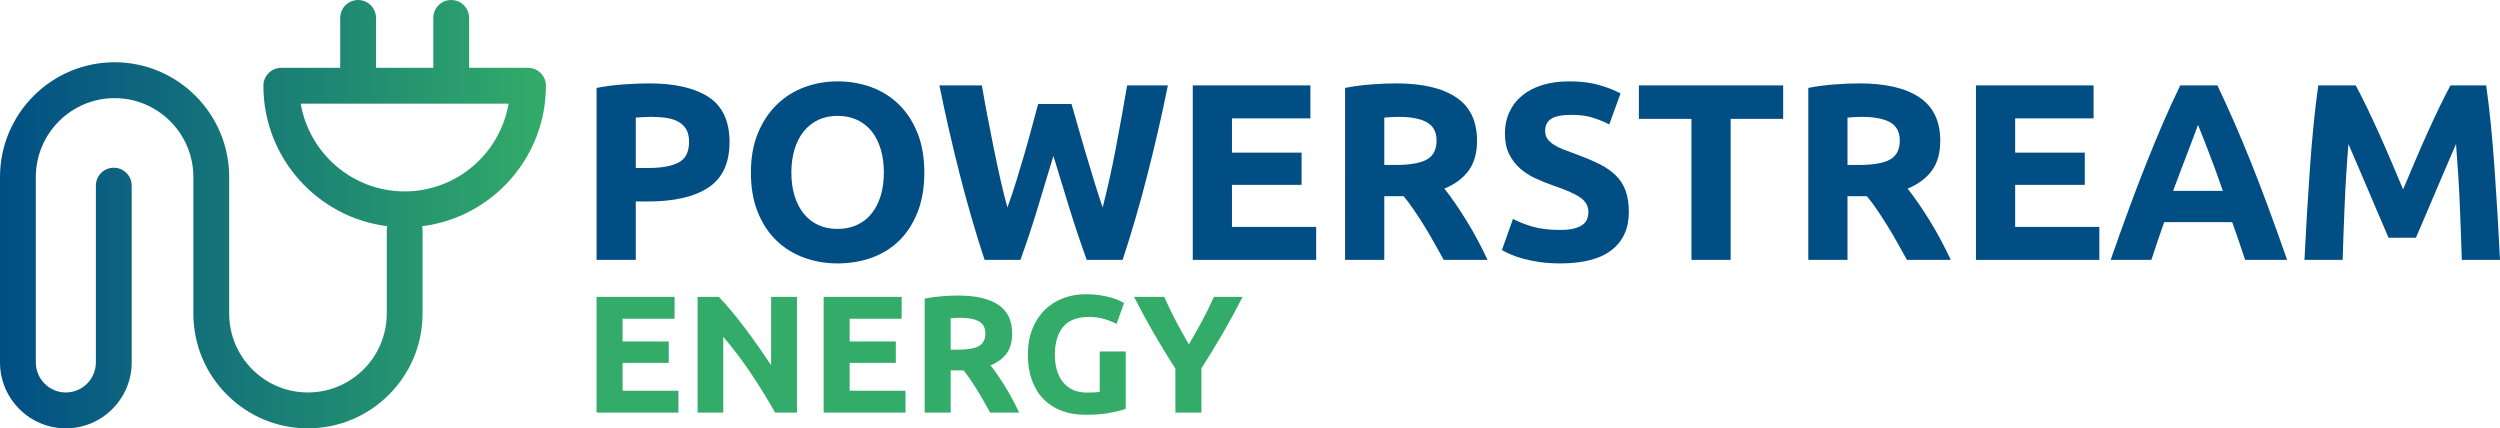
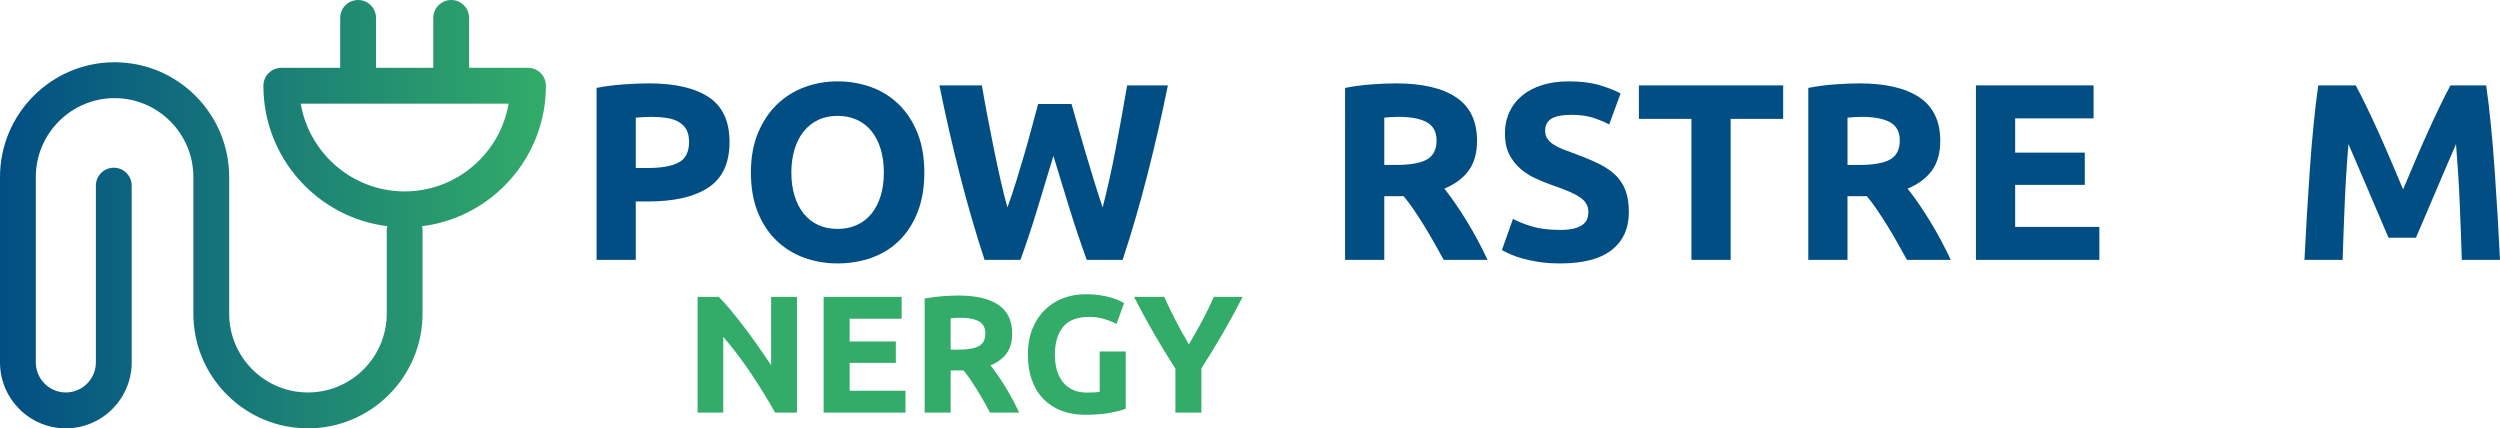
<svg xmlns="http://www.w3.org/2000/svg" version="1.1" id="Layer_1" x="0px" y="0px" width="1214px" height="208px" viewBox="0 0 1214 208" style="enable-background:new 0 0 1214 208;" xml:space="preserve">
  <style type="text/css">
	.Drop_x0020_Shadow{fill:none;}
	.Round_x0020_Corners_x0020_2_x0020_pt{fill:#FFFFFF;stroke:#1E1F1D;stroke-miterlimit:10;}
	.Live_x0020_Reflect_x0020_X{fill:none;}
	.Bevel_x0020_Soft{fill:url(#SVGID_1_);}
	.Dusk{fill:#FFFFFF;}
	.Foliage_GS{fill:#FFDC0A;}
	.Pompadour_GS{fill-rule:evenodd;clip-rule:evenodd;fill:#53ADE1;}
	.st0{fill:url(#SVGID_2_);}
	.st1{fill:#32AC68;}
	.st2{fill:#014E85;}
</style>
  <linearGradient id="SVGID_1_" gradientUnits="userSpaceOnUse" x1="-619.595" y1="-718.398" x2="-618.888" y2="-717.69">
    <stop offset="0" style="stop-color:#E7E7EC" />
    <stop offset="0.185" style="stop-color:#E2E2E6" />
    <stop offset="0.375" style="stop-color:#D3D3D6" />
    <stop offset="0.567" style="stop-color:#BBBBBE" />
    <stop offset="0.76" style="stop-color:#9B9B9D" />
    <stop offset="0.953" style="stop-color:#767879" />
    <stop offset="1" style="stop-color:#6C6F70" />
  </linearGradient>
  <g>
    <linearGradient id="SVGID_2_" gradientUnits="userSpaceOnUse" x1="0" y1="104" x2="265.101" y2="104">
      <stop offset="0" style="stop-color:#014E85" />
      <stop offset="1" style="stop-color:#32AC68" />
    </linearGradient>
    <path class="st0" d="M265.101,41.646c0-4.811-3.893-8.711-8.695-8.711h-28.604V8.711c0-4.811-3.894-8.71-8.696-8.71   c-4.802,0-8.695,3.9-8.695,8.71v24.224h-27.817V8.711c0-4.811-3.893-8.711-8.695-8.711   c-4.803,0-8.696,3.9-8.696,8.711v24.224h-28.604c-4.802,0-8.696,3.9-8.696,8.711   c0,35.031,26.303,64.022,60.163,68.2c-0.164,0.668-0.26,1.362-0.26,2.08v40.326   c0,21.133-17.162,38.325-38.257,38.325c-10.218,0-19.826-3.985-27.051-11.224   c-7.226-7.239-11.205-16.863-11.205-27.1V85.98c0-30.738-24.963-55.746-55.648-55.747   C24.964,30.234,0.001,55.242,0.001,85.979L0,175.968C0.001,193.631,14.345,208,31.977,208   c17.631-0.002,31.975-14.371,31.975-32.032V90.15c0-4.811-3.894-8.711-8.696-8.711   c-4.802,0-8.695,3.901-8.695,8.711v85.818c0,8.056-6.542,14.61-14.585,14.61s-14.585-6.553-14.585-14.61V85.979   c0-21.131,17.162-38.324,38.256-38.324c21.095,0,38.257,17.193,38.257,38.325v66.273   c0,14.891,5.788,28.891,16.299,39.419c10.51,10.529,24.484,16.329,39.349,16.327   c30.684,0,55.647-25.008,55.647-55.746v-40.326c0-0.718-0.097-1.413-0.26-2.08   C238.798,105.669,265.101,76.678,265.101,41.646z M196.503,92.945c-25.274-0.001-46.329-18.435-50.469-42.588   h100.938C242.832,74.51,221.776,92.945,196.503,92.945z" />
    <g>
      <g>
-         <path class="st1" d="M289.696,200.37v-56.203h37.888v10.624h-25.259v11.029h22.425v10.382h-22.425v13.543h27.121     v10.624H289.696z" />
        <path class="st1" d="M376.4,200.37c-3.616-6.433-7.529-12.785-11.739-19.058s-8.69-12.192-13.439-17.761v36.819     h-12.467v-56.203h10.282c1.78,1.785,3.75,3.974,5.91,6.569c2.158,2.595,4.358,5.368,6.598,8.314     c2.239,2.946,4.465,6.001,6.679,9.165c2.212,3.161,4.291,6.202,6.234,9.124v-33.172h12.548v56.203H376.4z" />
        <path class="st1" d="M399.958,200.37v-56.203h37.888v10.624h-25.259v11.029h22.425v10.382h-22.425v13.543h27.121     v10.624H399.958z" />
        <path class="st1" d="M465.452,143.518c8.419,0,14.868,1.5,19.349,4.503c4.479,3.001,6.72,7.662,6.72,13.989     c0,3.946-0.905,7.151-2.712,9.61c-1.809,2.46-4.412,4.392-7.812,5.8c1.133,1.405,2.32,3.014,3.562,4.824     c1.241,1.813,2.469,3.704,3.684,5.678c1.214,1.973,2.388,4.028,3.522,6.164c1.133,2.136,2.186,4.229,3.157,6.284     h-14.118c-1.03-1.837-2.073-3.702-3.129-5.596c-1.057-1.892-2.139-3.729-3.25-5.515     c-1.111-1.783-2.209-3.474-3.292-5.069c-1.084-1.593-2.168-3.041-3.251-4.338h-6.234v20.517h-12.629v-55.391     c2.752-0.541,5.598-0.919,8.541-1.136C460.499,143.628,463.13,143.518,465.452,143.518z M466.18,154.305     c-0.918,0-1.74,0.027-2.469,0.082c-0.729,0.054-1.417,0.109-2.065,0.163v15.247h3.562     c4.749,0,8.149-0.595,10.2-1.785c2.05-1.188,3.076-3.216,3.076-6.083c0-2.756-1.04-4.716-3.117-5.879     C473.29,154.886,470.228,154.305,466.18,154.305z" />
        <path class="st1" d="M528.922,153.9c-5.883,0-10.133,1.636-12.751,4.906c-2.619,3.272-3.926,7.746-3.926,13.423     c0,2.756,0.324,5.259,0.972,7.501c0.648,2.245,1.619,4.177,2.914,5.8c1.295,1.62,2.914,2.878,4.857,3.77     c1.943,0.892,4.21,1.337,6.8,1.337c1.403,0,2.603-0.025,3.603-0.079c0.998-0.054,1.875-0.163,2.631-0.326     v-19.544h12.629v27.818c-1.511,0.595-3.94,1.231-7.286,1.905c-3.347,0.677-7.476,1.014-12.386,1.014     c-4.21,0-8.028-0.649-11.456-1.946c-3.428-1.297-6.355-3.191-8.784-5.678     c-2.429-2.487-4.305-5.542-5.627-9.165c-1.323-3.621-1.983-7.757-1.983-12.407c0-4.705,0.729-8.868,2.186-12.491     c1.457-3.621,3.453-6.689,5.99-9.203c2.537-2.514,5.518-4.422,8.946-5.718     c3.427-1.299,7.084-1.946,10.97-1.946c2.644,0,5.032,0.176,7.165,0.527c2.132,0.351,3.967,0.758,5.505,1.215     c1.538,0.462,2.805,0.932,3.805,1.419c0.998,0.486,1.713,0.867,2.145,1.136l-3.643,10.138     c-1.728-0.919-3.712-1.715-5.95-2.392C534.009,154.237,531.566,153.9,528.922,153.9z" />
        <path class="st1" d="M577.32,167.219c2.27-3.829,4.43-7.655,6.485-11.484c2.053-3.829,3.944-7.685,5.674-11.568     h13.925c-3.076,6.056-6.261,11.923-9.553,17.598c-3.293,5.678-6.774,11.382-10.444,17.114v21.491h-12.629     v-21.33c-3.671-5.73-7.165-11.461-10.484-17.193c-3.319-5.73-6.517-11.624-9.593-17.68h14.653     c1.724,3.883,3.584,7.739,5.578,11.568C572.926,159.564,575.056,163.39,577.32,167.219z" />
      </g>
      <g>
        <path class="st2" d="M315.084,40.489c12.611,0,22.294,2.222,29.049,6.664c6.753,4.443,10.13,11.718,10.13,21.825     c0,10.191-3.417,17.546-10.252,22.07c-6.835,4.524-16.599,6.787-29.293,6.787h-5.981v28.366H289.696V42.689     c4.15-0.813,8.544-1.384,13.182-1.712C307.516,40.653,311.584,40.489,315.084,40.489z M316.304,56.751     c-1.385,0-2.747,0.043-4.089,0.122c-1.342,0.083-2.502,0.164-3.478,0.245v24.453h5.981     c6.59,0,11.553-0.896,14.89-2.689c3.336-1.793,5.005-5.137,5.005-10.027c0-2.362-0.427-4.319-1.282-5.869     c-0.854-1.548-2.075-2.792-3.662-3.729c-1.586-0.937-3.521-1.589-5.798-1.957     C321.592,56.934,319.07,56.751,316.304,56.751z" />
        <path class="st2" d="M448.853,83.773c0,7.256-1.079,13.634-3.234,19.135c-2.157,5.503-5.107,10.108-8.849,13.817     c-3.744,3.711-8.198,6.502-13.365,8.376c-5.168,1.874-10.721,2.813-16.66,2.813     c-5.779,0-11.229-0.939-16.356-2.813c-5.126-1.874-9.602-4.665-13.426-8.376     c-3.825-3.708-6.835-8.314-9.032-13.817c-2.197-5.501-3.295-11.879-3.295-19.135     c0-7.254,1.139-13.634,3.417-19.136c2.277-5.501,5.349-10.127,9.215-13.877     c3.864-3.748,8.339-6.561,13.426-8.436c5.084-1.874,10.436-2.813,16.05-2.813     c5.777,0,11.229,0.939,16.355,2.813c5.126,1.876,9.6,4.688,13.426,8.436c3.823,3.75,6.835,8.376,9.032,13.877     C447.755,70.139,448.853,76.519,448.853,83.773z M384.287,83.773c0,4.157,0.507,7.908,1.526,11.249     c1.016,3.344,2.481,6.217,4.394,8.621c1.911,2.405,4.25,4.26,7.018,5.563     c2.765,1.304,5.939,1.955,9.52,1.955c3.497,0,6.652-0.651,9.459-1.955c2.807-1.303,5.166-3.158,7.079-5.563     c1.911-2.404,3.376-5.277,4.394-8.621c1.016-3.341,1.526-7.092,1.526-11.249c0-4.157-0.51-7.927-1.526-11.311     c-1.018-3.381-2.483-6.276-4.394-8.681c-1.913-2.402-4.272-4.257-7.079-5.563     c-2.808-1.303-5.962-1.955-9.459-1.955c-3.582,0-6.755,0.671-9.52,2.017c-2.768,1.344-5.108,3.221-7.018,5.624     c-1.913,2.405-3.378,5.301-4.394,8.681C384.795,75.968,384.287,79.697,384.287,83.773z" />
        <path class="st2" d="M520.341,50.515c0.974,3.344,2.05,7.113,3.229,11.311c1.178,4.198,2.437,8.54,3.778,13.021     c1.339,4.484,2.701,8.968,4.081,13.451c1.381,4.483,2.721,8.641,4.022,12.471     c1.062-4.157,2.145-8.681,3.249-13.572c1.103-4.89,2.145-9.944,3.126-15.162     c0.98-5.215,1.942-10.411,2.882-15.589c0.94-5.175,1.819-10.167,2.638-14.978h19.778     c-2.864,14.182-6.16,28.572-9.885,43.161c-3.724,14.593-7.755,28.449-12.093,41.572h-17.415     c-2.844-7.825-5.606-16.036-8.285-24.637c-2.681-8.599-5.321-17.219-7.918-25.861     c-2.607,8.641-5.214,17.262-7.82,25.861c-2.607,8.602-5.336,16.812-8.187,24.637h-17.402     c-4.333-13.123-8.357-26.979-12.074-41.572c-3.719-14.59-7.007-28.979-9.868-43.161h20.628     c0.816,4.811,1.716,9.803,2.699,14.978c0.98,5.178,2.002,10.374,3.066,15.589     c1.063,5.218,2.146,10.272,3.25,15.162c1.104,4.89,2.229,9.415,3.373,13.572     c1.466-3.993,2.893-8.231,4.28-12.716c1.384-4.482,2.73-8.966,4.035-13.449     c1.304-4.483,2.506-8.804,3.606-12.962c1.1-4.157,2.1-7.865,2.996-11.126H520.341z" />
-         <path class="st2" d="M579.206,126.201V41.468h57.121v16.017h-38.081v16.629h33.809v15.651h-33.809v20.419h40.888     v16.018H579.206z" />
        <path class="st2" d="M677.946,40.489c12.694,0,22.416,2.262,29.171,6.787c6.753,4.523,10.13,11.554,10.13,21.091     c0,5.951-1.363,10.781-4.088,14.488c-2.727,3.711-6.652,6.624-11.778,8.743c1.709,2.12,3.498,4.545,5.371,7.275     c1.871,2.731,3.722,5.584,5.553,8.559c1.831,2.976,3.6,6.074,5.31,9.292     c1.709,3.221,3.295,6.379,4.76,9.477h-21.285c-1.553-2.77-3.126-5.582-4.718-8.436     c-1.592-2.852-3.225-5.625-4.899-8.315c-1.675-2.69-3.33-5.236-4.963-7.641     c-1.634-2.404-3.269-4.586-4.901-6.542h-9.399v30.934h-19.04V42.689c4.15-0.813,8.441-1.384,12.877-1.712     C670.48,40.653,674.447,40.489,677.946,40.489z M679.045,56.751c-1.385,0-2.624,0.043-3.723,0.122     c-1.098,0.083-2.136,0.164-3.112,0.245v22.986h5.371c7.159,0,12.286-0.896,15.379-2.69     c3.091-1.791,4.638-4.849,4.638-9.17c0-4.157-1.568-7.111-4.699-8.864     C689.764,57.627,685.148,56.751,679.045,56.751z" />
        <path class="st2" d="M757.646,111.651c2.685,0,4.902-0.224,6.652-0.673c1.748-0.447,3.152-1.058,4.21-1.834     c1.058-0.773,1.79-1.691,2.198-2.751c0.407-1.058,0.61-2.241,0.61-3.546c0-2.77-1.302-5.075-3.905-6.909     c-2.606-1.833-7.079-3.809-13.426-5.929c-2.768-0.978-5.535-2.098-8.3-3.363     c-2.767-1.263-5.248-2.852-7.445-4.768s-3.987-4.238-5.371-6.97c-1.384-2.73-2.075-6.053-2.075-9.965     c0-3.913,0.732-7.439,2.197-10.578c1.465-3.137,3.54-5.807,6.225-8.008c2.685-2.2,5.939-3.891,9.764-5.075     c3.824-1.181,8.136-1.772,12.938-1.772c5.695,0,10.619,0.611,14.769,1.834c4.151,1.222,7.568,2.568,10.252,4.034     l-5.492,15.04c-2.361-1.223-4.985-2.302-7.873-3.24c-2.889-0.936-6.368-1.406-10.436-1.406     c-4.557,0-7.831,0.633-9.824,1.896c-1.994,1.265-2.99,3.199-2.99,5.807c0,1.549,0.366,2.855,1.099,3.913     c0.732,1.06,1.769,2.017,3.112,2.873c1.343,0.856,2.888,1.632,4.638,2.323     c1.748,0.694,3.68,1.406,5.798,2.14c4.393,1.632,8.216,3.24,11.472,4.83     c3.254,1.589,5.96,3.446,8.116,5.563c2.157,2.12,3.764,4.607,4.823,7.459c1.055,2.854,1.585,6.317,1.585,10.393     c0,7.907-2.766,14.042-8.299,18.401c-5.534,4.362-13.873,6.542-25.021,6.542c-3.744,0-7.121-0.226-10.13-0.673     c-3.012-0.449-5.676-0.999-7.995-1.65c-2.319-0.652-4.314-1.346-5.981-2.079     c-1.669-0.733-3.073-1.425-4.211-2.079l5.37-15.161c2.521,1.387,5.633,2.628,9.338,3.729     C747.739,111.101,752.276,111.651,757.646,111.651z" />
        <path class="st2" d="M865.906,41.468v16.262h-25.508v68.472h-19.04V57.729h-25.51V41.468H865.906z" />
        <path class="st2" d="M902.889,40.489c12.692,0,22.416,2.262,29.169,6.787c6.755,4.523,10.132,11.554,10.132,21.091     c0,5.951-1.364,10.781-4.089,14.488c-2.725,3.711-6.652,6.624-11.778,8.743c1.709,2.12,3.497,4.545,5.371,7.275     c1.871,2.731,3.724,5.584,5.553,8.559c1.832,2.976,3.6,6.074,5.309,9.292c1.709,3.221,3.297,6.379,4.761,9.477     h-21.285c-1.553-2.77-3.126-5.582-4.717-8.436c-1.594-2.852-3.226-5.625-4.899-8.315     c-1.676-2.69-3.332-5.236-4.964-7.641c-1.632-2.404-3.267-4.586-4.899-6.542h-9.398v30.934h-19.042V42.689     c4.149-0.813,8.442-1.384,12.876-1.712C895.421,40.653,899.39,40.489,902.889,40.489z M903.988,56.751     c-1.385,0-2.625,0.043-3.724,0.122c-1.099,0.083-2.136,0.164-3.111,0.245v22.986h5.371     c7.159,0,12.285-0.896,15.378-2.69c3.09-1.791,4.637-4.849,4.637-9.17c0-4.157-1.567-7.111-4.699-8.864     C914.706,57.627,910.09,56.751,903.988,56.751z" />
        <path class="st2" d="M959.521,126.201V41.468h57.121v16.017h-38.081v16.629h33.809v15.651h-33.809v20.419h40.887     v16.018H959.521z" />
-         <path class="st2" d="M1090.229,126.201c-0.943-2.944-1.953-5.969-3.036-9.071c-1.084-3.103-2.164-6.193-3.236-9.27     h-33.035c-1.068,3.091-2.139,6.189-3.211,9.295c-1.074,3.106-2.072,6.122-2.998,9.046h-19.773     c3.182-9.128,6.201-17.565,9.058-25.31c2.858-7.743,5.651-15.038,8.386-21.887     c2.735-6.847,5.428-13.346,8.079-19.502c2.653-6.154,5.409-12.165,8.267-18.034h18.048     c2.78,5.869,5.518,11.88,8.217,18.034c2.696,6.156,5.416,12.655,8.155,19.502     c2.738,6.848,5.539,14.144,8.399,21.887c2.861,7.746,5.885,16.182,9.074,25.31H1090.229z M1067.353,60.664     c-0.426,1.229-1.047,2.906-1.865,5.022c-0.819,2.119-1.748,4.567-2.794,7.343     c-1.044,2.776-2.214,5.832-3.504,9.17c-1.292,3.338-2.604,6.838-3.937,10.501h24.189     c-1.295-3.674-2.548-7.186-3.761-10.533c-1.214-3.347-2.367-6.41-3.459-9.187     c-1.091-2.776-2.049-5.221-2.874-7.338C1068.524,63.526,1067.858,61.867,1067.353,60.664z" />
        <path class="st2" d="M1143.941,41.468c1.469,2.69,3.16,6.012,5.077,9.965c1.918,3.955,3.915,8.234,5.997,12.838     c2.08,4.606,4.141,9.313,6.181,14.122c2.039,4.811,3.955,9.335,5.752,13.572c1.794-4.237,3.711-8.761,5.751-13.572     c2.039-4.809,4.099-9.517,6.179-14.122c2.081-4.604,4.079-8.883,5.998-12.838c1.916-3.953,3.61-7.275,5.079-9.965     h17.332c0.811,5.624,1.566,11.92,2.257,18.89c0.691,6.97,1.301,14.227,1.831,21.764     c0.529,7.541,1.016,15.1,1.466,22.682c0.446,7.58,0.832,14.714,1.159,21.397h-18.553     c-0.243-8.233-0.57-17.199-0.977-26.9c-0.408-9.7-1.018-19.482-1.829-29.345     c-1.472,3.424-3.104,7.215-4.898,11.371c-1.797,4.157-3.572,8.314-5.326,12.471     c-1.754,4.158-3.448,8.131-5.08,11.922c-1.632,3.791-3.021,7.032-4.163,9.72h-13.304     c-1.145-2.689-2.531-5.929-4.163-9.72c-1.633-3.791-3.329-7.763-5.083-11.922     c-1.754-4.157-3.529-8.314-5.324-12.471c-1.797-4.157-3.429-7.948-4.898-11.371     c-0.815,9.863-1.424,19.645-1.831,29.345c-0.408,9.701-0.732,18.667-0.977,26.9h-18.551     c0.324-6.683,0.71-13.817,1.159-21.397c0.446-7.582,0.934-15.142,1.464-22.682     c0.529-7.538,1.139-14.795,1.831-21.764c0.691-6.97,1.444-13.266,2.258-18.89H1143.941z" />
      </g>
    </g>
  </g>
</svg>